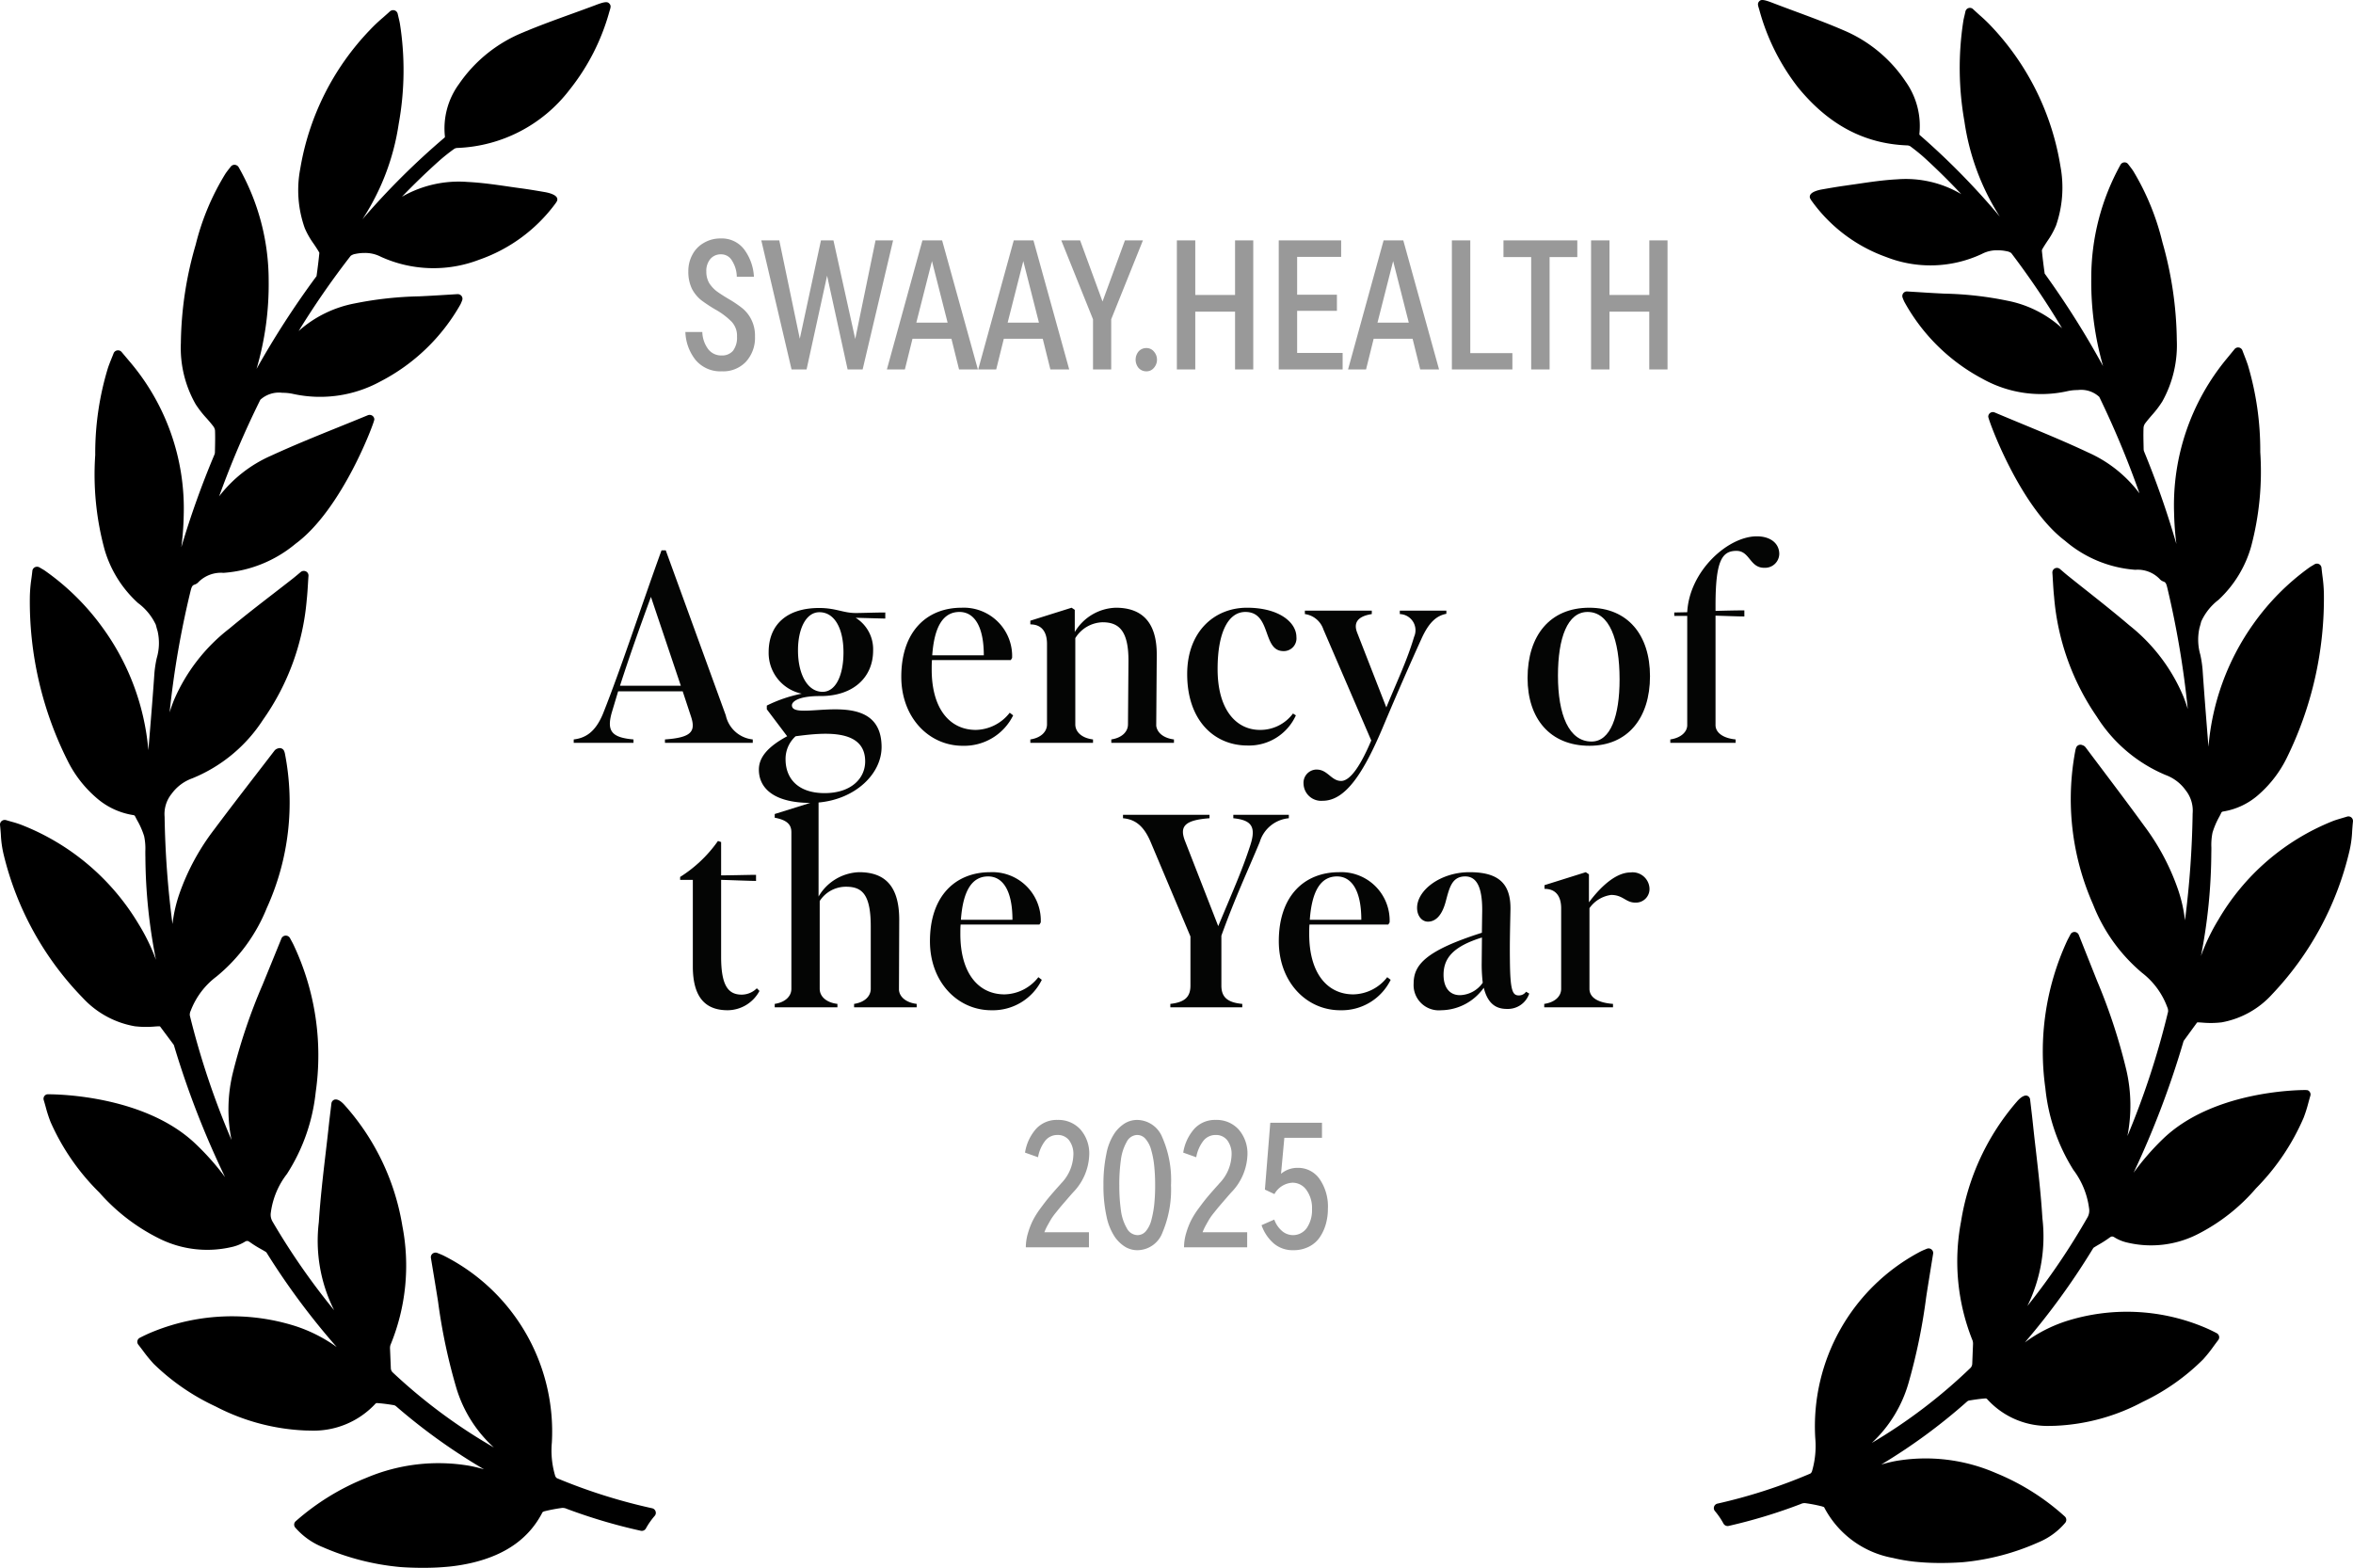
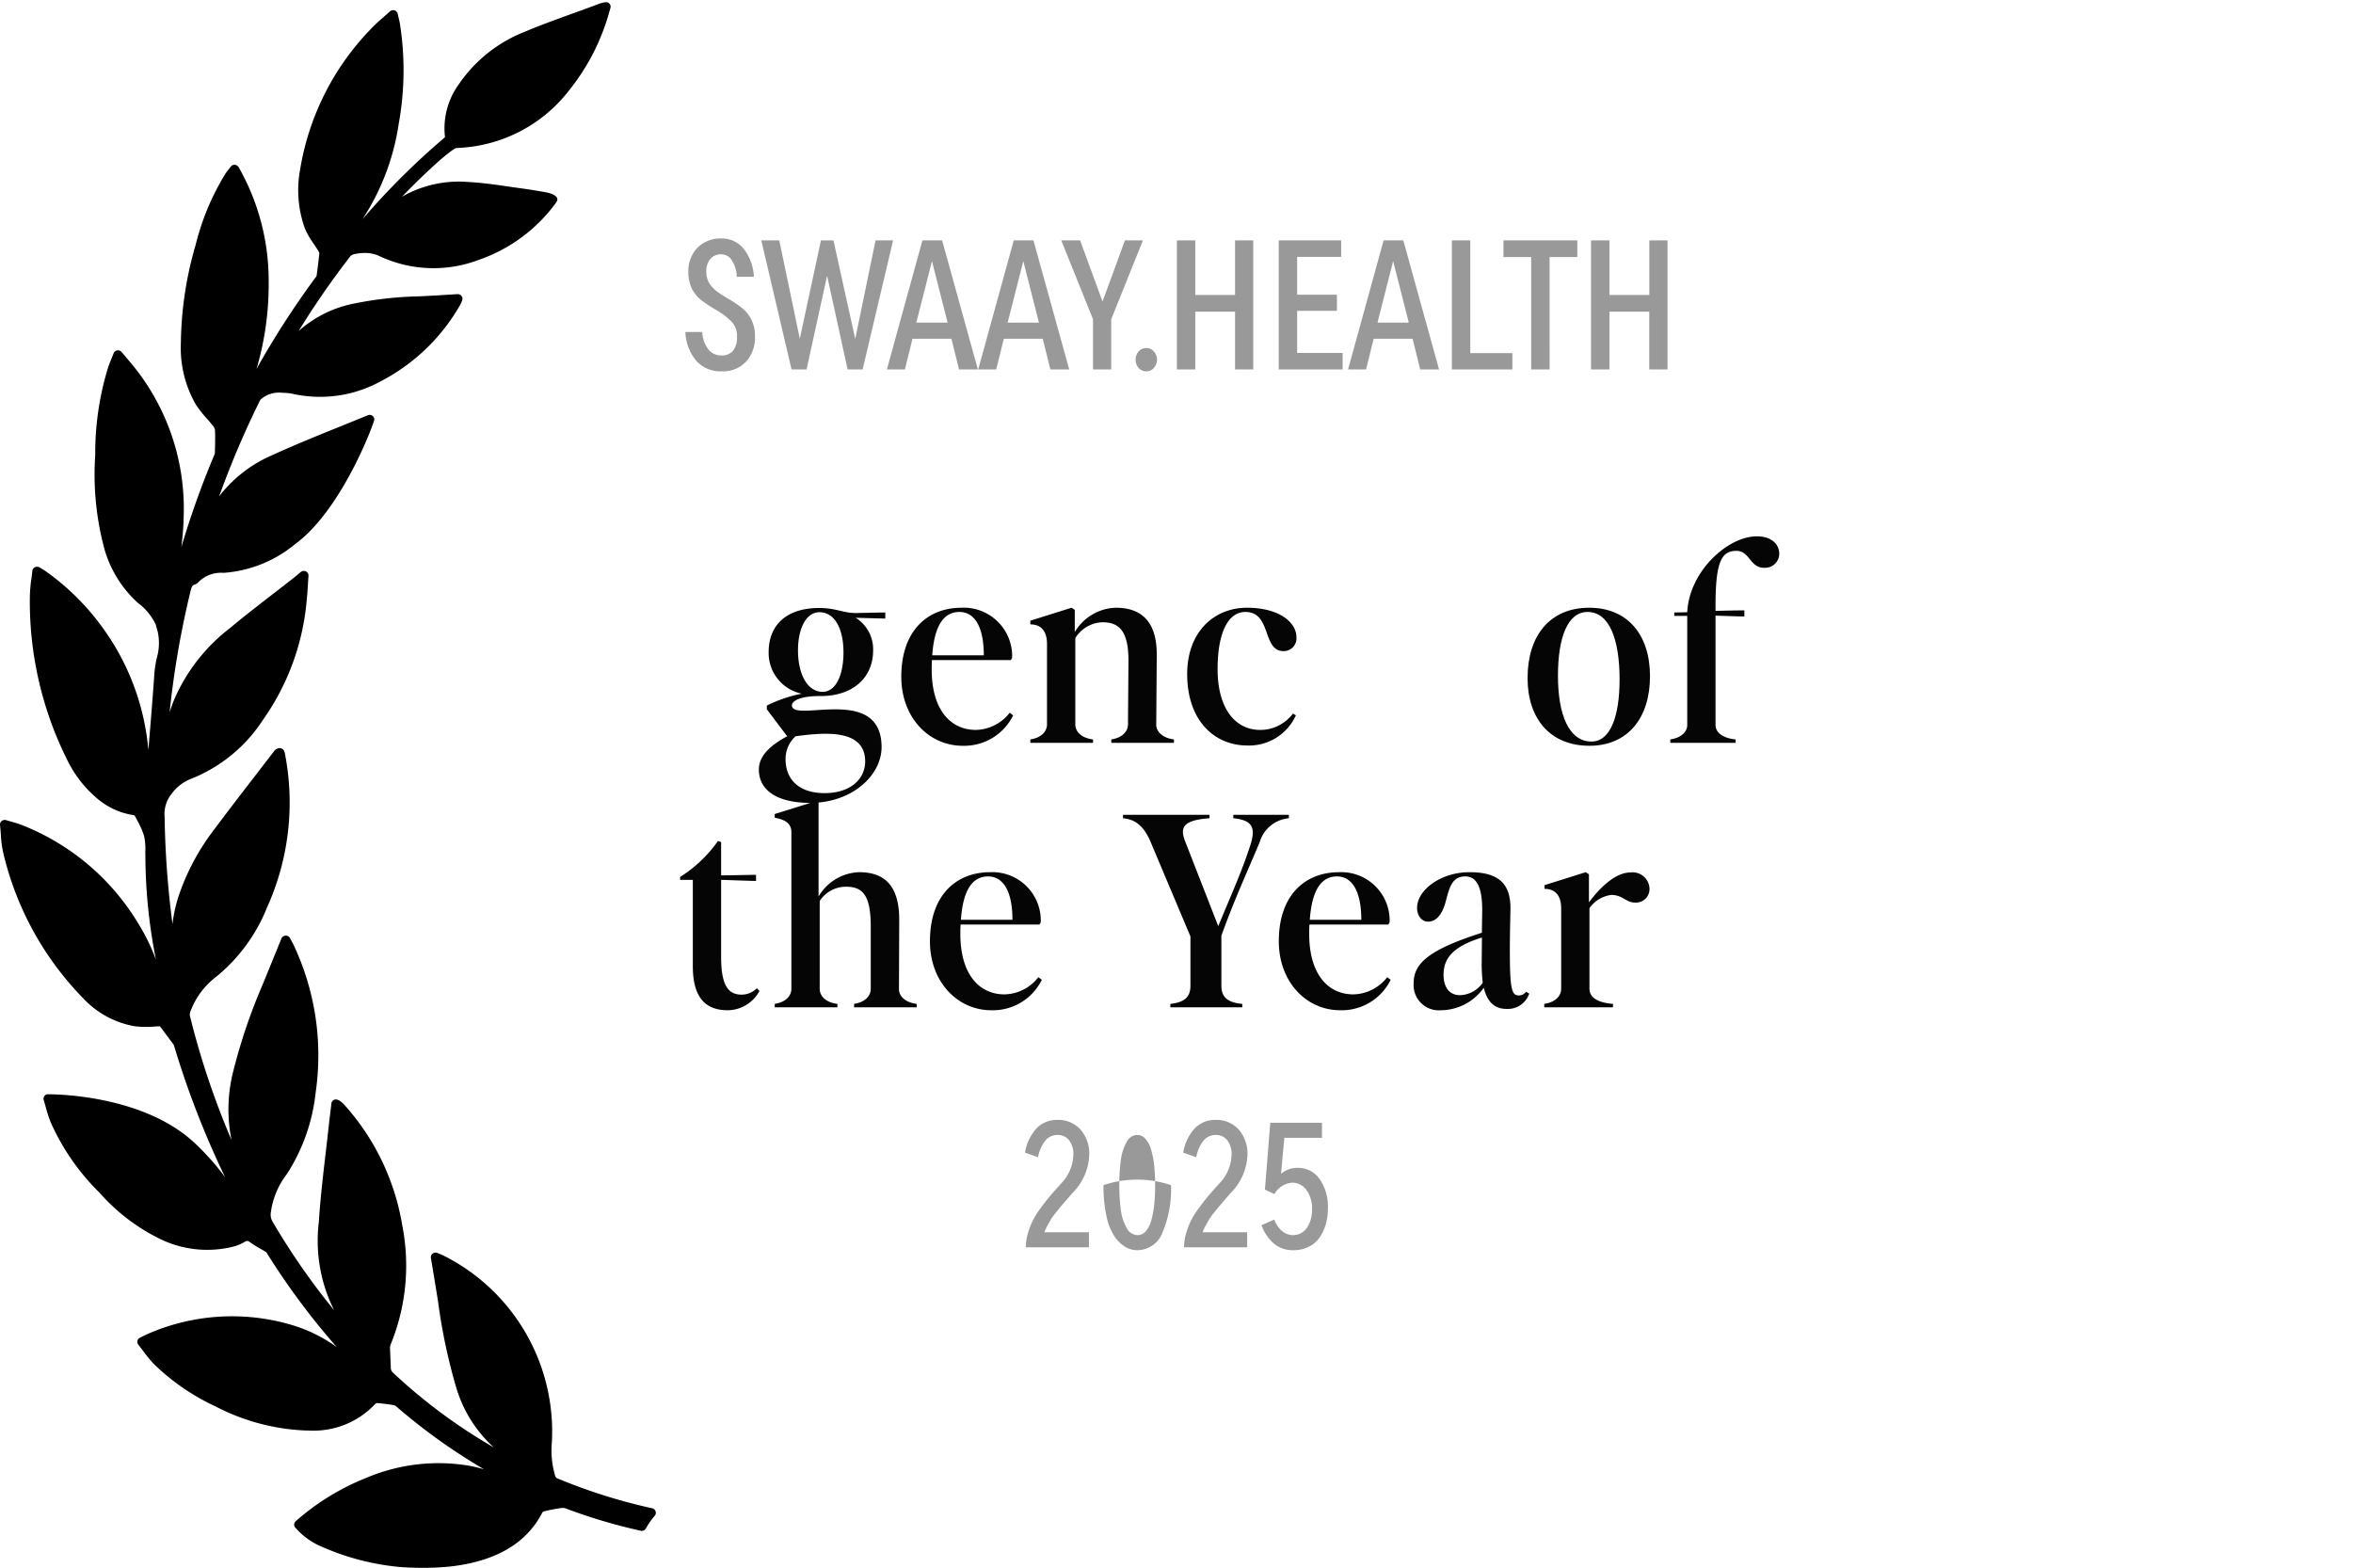
<svg xmlns="http://www.w3.org/2000/svg" width="222.426" height="148.208" viewBox="0 0 222.426 148.208">
  <defs>
    <clipPath id="clip-path">
      <rect id="Rectangle_6" data-name="Rectangle 6" width="113.959" height="44.811" transform="translate(0 0)" fill="none" />
    </clipPath>
  </defs>
  <g id="agency-of-the-year-2025" transform="translate(0.002 0.002)">
    <path id="Path_7" data-name="Path 7" d="M68.226,35.1a3.054,3.054,0,0,1-2.48-1.08,4.483,4.483,0,0,1-.96-2.64h1.6a2.833,2.833,0,0,0,.54,1.6,1.537,1.537,0,0,0,1.28.62,1.35,1.35,0,0,0,1.08-.44,2.058,2.058,0,0,0,.38-1.34,1.919,1.919,0,0,0-.52-1.42,6.774,6.774,0,0,0-1.52-1.14,14.132,14.132,0,0,1-1.36-.9,3.448,3.448,0,0,1-.86-1.06,3.683,3.683,0,0,1-.34-1.66,3.217,3.217,0,0,1,.38-1.56,2.731,2.731,0,0,1,1.08-1.12,3.049,3.049,0,0,1,1.6-.42,2.643,2.643,0,0,1,2.22,1.04,4.733,4.733,0,0,1,.92,2.58h-1.62a2.886,2.886,0,0,0-.44-1.5,1.168,1.168,0,0,0-1.04-.62,1.279,1.279,0,0,0-1.02.44,1.743,1.743,0,0,0-.38,1.18,2.159,2.159,0,0,0,.26,1.08,3.09,3.09,0,0,0,.68.76q.4.3,1.1.72a11.238,11.238,0,0,1,1.32.88,3.257,3.257,0,0,1,.88,1.08,3.391,3.391,0,0,1,.36,1.64,3.346,3.346,0,0,1-.86,2.38A2.968,2.968,0,0,1,68.226,35.1Zm12.616-3.06,1.92-9.32h1.66l-2.88,12.2h-1.42l-1.94-8.86-1.94,8.86h-1.42l-2.86-12.2h1.7l1.94,9.3,2-9.3h1.18Zm11.593,2.88h-1.78l-.72-2.9h-3.68l-.72,2.9h-1.7l3.36-12.2h1.86Zm-2.86-4.42-1.48-5.82-1.48,5.82Zm11.493,4.42h-1.78l-.72-2.9h-3.68l-.72,2.9h-1.7l3.36-12.2h1.86Zm-2.86-4.42-1.48-5.82-1.48,5.82Zm6.01-2,2.12-5.78h1.7l-3,7.46v4.74h-1.72v-4.74l-3-7.46h1.78Zm4.149,6.6a.973.973,0,0,1-.74-.32,1.226,1.226,0,0,1,0-1.56.973.973,0,0,1,.74-.32.892.892,0,0,1,.7.32,1.164,1.164,0,0,1,0,1.56.892.892,0,0,1-.7.32Zm8.379-7.22v-5.16h1.72v12.2h-1.72v-5.46h-3.76v5.46h-1.74v-12.2h1.74v5.16Zm5.869,1.5v3.98h4.3v1.56h-6.04v-12.2h5.9v1.56h-4.16v3.58h3.76v1.52Zm13.414,5.54h-1.78l-.72-2.9h-3.68l-.72,2.9h-1.7l3.36-12.2h1.86Zm-2.86-4.42-1.48-5.82-1.48,5.82Zm9.793,4.42h-5.72v-12.2h1.74v10.66h3.98Zm3.517,0h-1.74V24.3h-2.62v-1.58h6.98V24.3h-2.62Zm9.427-7.04v-5.16h1.72v12.2H155.9v-5.46h-3.76v5.46H150.4v-12.2h1.74v5.16Z" fill="#999" />
-     <path id="Path_8" data-name="Path 8" d="M222.268,77.271a.439.439,0,0,0-.4-.079c-.156.048-.3.089-.433.129l-.065.019c-.331.1-.618.18-.9.294a21.959,21.959,0,0,0-10.778,9.318,18.879,18.879,0,0,0-1.639,3.413,51.707,51.707,0,0,0,.977-9.706c.006-.182.006-.367.006-.55a5.823,5.823,0,0,1,.109-1.406,7.511,7.511,0,0,1,.65-1.516c.072-.14.144-.279.2-.4a.291.291,0,0,1,.113-.069,6.646,6.646,0,0,0,3.462-1.662,11.116,11.116,0,0,0,2.587-3.4,34.128,34.128,0,0,0,3.515-15.566,14,14,0,0,0-.135-1.635c-.032-.256-.064-.517-.091-.788a.434.434,0,0,0-.239-.345.441.441,0,0,0-.421.021c-.08.05-.148.091-.21.127-.12.071-.212.127-.3.19A22.749,22.749,0,0,0,212.992,59a23.329,23.329,0,0,0-4.23,11.591q-.057-.714-.115-1.429l-.013-.173c-.149-1.867-.3-3.8-.43-5.7a10.885,10.885,0,0,0-.213-1.4,5.119,5.119,0,0,1-.075-2.553c.06-.195.11-.391.16-.586a5.371,5.371,0,0,1,1.632-2.046l.034-.031a10.967,10.967,0,0,0,3.05-5,27.624,27.624,0,0,0,.866-8.936v-.065a28.172,28.172,0,0,0-1.169-8.157c-.1-.295-.208-.585-.328-.89-.062-.159-.125-.323-.191-.5a.431.431,0,0,0-.332-.276l-.074-.007a.433.433,0,0,0-.335.159l-.714.871A21.709,21.709,0,0,0,205.51,48.44a28.51,28.51,0,0,0,.219,2.981,84.985,84.985,0,0,0-3.053-8.745.622.622,0,0,1-.042-.2l-.008-.385c-.012-.555-.025-1.13,0-1.695a.867.867,0,0,1,.191-.428c.179-.237.378-.469.584-.71a9.483,9.483,0,0,0,1-1.313,10.919,10.919,0,0,0,1.368-5.766,35.027,35.027,0,0,0-1.363-9.292,23.845,23.845,0,0,0-2.741-6.7c-.1-.153-.208-.3-.325-.449-.052-.067-.108-.139-.164-.216a.43.43,0,0,0-.378-.175.439.439,0,0,0-.35.223,22.059,22.059,0,0,0-2.765,10.714,28.919,28.919,0,0,0,1.116,8.323,82.727,82.727,0,0,0-5.413-8.6l-.045-.062c-.044-.059-.063-.088-.06-.068-.124-.884-.209-1.592-.269-2.208a.789.789,0,0,1,.1-.215c.13-.221.273-.438.424-.668a7.621,7.621,0,0,0,.818-1.474,10.955,10.955,0,0,0,.415-5.594,25.025,25.025,0,0,0-6.411-13.1,15.132,15.132,0,0,0-1.211-1.174l-.12-.108c-.169-.153-.343-.31-.518-.475a.433.433,0,0,0-.721.218l-.078.345c-.054.229-.1.409-.126.59a28.962,28.962,0,0,0,.108,9.458,22.734,22.734,0,0,0,3.344,9,68.962,68.962,0,0,0-7.574-7.714.234.234,0,0,1-.03-.073A7.236,7.236,0,0,0,180.129,7.7a13.231,13.231,0,0,0-5.868-4.842c-1.48-.642-3.013-1.21-4.514-1.767-.72-.267-1.439-.533-2.179-.818s-1.063-.349-1.235-.189c-.223.207-.169.384-.072.7l.031.1a20.741,20.741,0,0,0,3.683,7.391c2.883,3.521,6.256,5.31,10.3,5.468a.611.611,0,0,1,.3.083c.57.427.989.768,1.36,1.106q1.76,1.608,3.459,3.417a10.309,10.309,0,0,0-6.05-1.4c-1.266.064-2.523.25-3.739.429l-.046.007c-.36.053-.717.1-1.074.155-.781.106-1.568.244-2.264.366-.281.05-.954.2-1.109.53a.367.367,0,0,0,.012.345,2.08,2.08,0,0,0,.176.271,14.782,14.782,0,0,0,7,5.243,11.447,11.447,0,0,0,9.043-.293,3.061,3.061,0,0,1,1.491-.345,3.961,3.961,0,0,1,.865.093.945.945,0,0,1,.424.175,78.447,78.447,0,0,1,4.8,7.1,10.684,10.684,0,0,0-5.169-2.6,32.529,32.529,0,0,0-5.939-.669l-.653-.033c-.612-.031-1.224-.07-1.853-.11l-1.056-.065a.428.428,0,0,0-.346.176.433.433,0,0,0-.058.41,3.779,3.779,0,0,0,.16.386A18.1,18.1,0,0,0,187.39,35.8a11.362,11.362,0,0,0,8.01,1.181,4.377,4.377,0,0,1,1.007-.111,2.528,2.528,0,0,1,2.034.648,87.656,87.656,0,0,1,3.8,9.12,12.285,12.285,0,0,0-4.8-3.842c-2.025-.956-4.134-1.83-6.209-2.69-.892-.369-1.788-.739-2.679-1.117a.433.433,0,0,0-.607.4c0,.279,2.96,8.492,7.258,11.729a11.486,11.486,0,0,0,6.636,2.743,2.89,2.89,0,0,1,2.294.855.85.85,0,0,0,.367.253c.218.071.277.2.385.658a87.562,87.562,0,0,1,1.919,11.4q-.178-.59-.417-1.193a16.948,16.948,0,0,0-5.1-6.718c-1.3-1.11-2.653-2.184-3.965-3.224l-.063-.049c-.6-.474-1.194-.945-1.788-1.423-.123-.1-.243-.2-.382-.319l-.371-.318a.443.443,0,0,0-.475-.057.435.435,0,0,0-.237.417c.019.262.033.51.047.748l.007.111c.03.49.058.952.107,1.408a23.3,23.3,0,0,0,4.038,11.337,14.151,14.151,0,0,0,6.512,5.516,4.041,4.041,0,0,1,1.9,1.457,3.08,3.08,0,0,1,.647,2.172A89.876,89.876,0,0,1,206.542,87a13.962,13.962,0,0,0-.639-2.861,21.983,21.983,0,0,0-3.219-6.076c-1.286-1.77-2.625-3.547-3.919-5.266l-.086-.115c-.514-.681-1.027-1.362-1.526-2.029a.577.577,0,0,0-.307-.213.434.434,0,0,0-.6.255l-.015.047a1.1,1.1,0,0,0-.047.173A24.58,24.58,0,0,0,197.855,85.5a16.094,16.094,0,0,0,4.64,6.469,7.25,7.25,0,0,1,2.367,3.225.858.858,0,0,1,.083.435A77.233,77.233,0,0,1,201.1,107.39a14.917,14.917,0,0,0-.085-6.173,54.092,54.092,0,0,0-2.781-8.491l-.3-.754c-.47-1.18-.943-2.369-1.432-3.6a.446.446,0,0,0-.411-.275.426.426,0,0,0-.377.235l-.158.3c-.069.13-.133.251-.189.376a24.94,24.94,0,0,0-2.023,13.864,17.909,17.909,0,0,0,2.649,7.719,7.64,7.64,0,0,1,1.482,3.627,1.294,1.294,0,0,1-.135.835,65.356,65.356,0,0,1-5.7,8.408l.023-.043a14.9,14.9,0,0,0,1.4-8.264c-.132-2.182-.382-4.36-.623-6.466l-.014-.122q-.15-1.265-.281-2.531c-.051-.479-.108-.958-.166-1.445l-.077-.657a.428.428,0,0,0-.234-.335c-.237-.124-.622.067-1.037.558a22.746,22.746,0,0,0-5.262,11.334,20.079,20.079,0,0,0,1.1,11.247,1.049,1.049,0,0,1,.036.324l-.075,1.881a.634.634,0,0,1-.142.344,50.349,50.349,0,0,1-9.351,7.114,12.421,12.421,0,0,0,3.481-5.7,55.044,55.044,0,0,0,1.655-8.048l.035-.237c.145-.936.3-1.87.451-2.824l.175-1.079a.43.43,0,0,0-.159-.408.436.436,0,0,0-.435-.06l-.153.063c-.162.066-.3.126-.437.194a18.666,18.666,0,0,0-9.959,17.622,8.488,8.488,0,0,1-.309,3.161.435.435,0,0,1-.155.212,50.4,50.4,0,0,1-8.786,2.842.433.433,0,0,0-.235.7,6.957,6.957,0,0,1,.813,1.192.448.448,0,0,0,.477.216,49.79,49.79,0,0,0,6.82-2.07.821.821,0,0,1,.435-.083,14.077,14.077,0,0,1,1.559.3,2.109,2.109,0,0,1,.216.078,9.167,9.167,0,0,0,6.5,4.8,16.263,16.263,0,0,0,2.094.359,23.549,23.549,0,0,0,2.449.118c1.228,0,2.1-.076,2.114-.077a22.623,22.623,0,0,0,7.1-1.872,6.636,6.636,0,0,0,2.547-1.86.435.435,0,0,0-.054-.592,22.178,22.178,0,0,0-6.509-4.1,16.639,16.639,0,0,0-9.511-1.131c-.452.088-.894.2-1.324.326a54.228,54.228,0,0,0,8.108-5.951.427.427,0,0,1,.193-.1c.419-.07.975-.156,1.545-.2a.446.446,0,0,1,.127.028,7.69,7.69,0,0,0,6.08,2.567c.13,0,.26,0,.39-.007a19.262,19.262,0,0,0,8.277-2.263,20.54,20.54,0,0,0,5.716-4.027,13.86,13.86,0,0,0,.994-1.247l.029-.039c.129-.175.26-.352.394-.527a.434.434,0,0,0,.085-.338.445.445,0,0,0-.205-.3,14.478,14.478,0,0,0-1.385-.647,18.951,18.951,0,0,0-12.874-.5,13.657,13.657,0,0,0-3.9,2.008,68.09,68.09,0,0,0,6.4-8.812,1.352,1.352,0,0,1,.094-.14c.17-.109.344-.211.518-.313a10.127,10.127,0,0,0,.936-.6c.255-.191.327-.195.585-.029a3.939,3.939,0,0,0,1.159.457,9.709,9.709,0,0,0,6.762-.856,17.988,17.988,0,0,0,5.4-4.279,21.64,21.64,0,0,0,4.5-6.675,13.307,13.307,0,0,0,.455-1.44c.057-.21.115-.42.176-.626a.43.43,0,0,0-.269-.533l-.181-.014c-.892,0-8.852.131-13.508,4.648a24.123,24.123,0,0,0-2.749,3.171,85.4,85.4,0,0,0,4.67-12.258l.018-.062a.847.847,0,0,1,.053-.153l1.218-1.672c.046-.067.051-.067.122-.067h.107l.26.016a8.758,8.758,0,0,0,1.878-.021,8.458,8.458,0,0,0,4.784-2.67A29.394,29.394,0,0,0,222.1,80.392a10.142,10.142,0,0,0,.245-1.841c.021-.29.043-.589.076-.9A.44.44,0,0,0,222.268,77.271Z" />
    <path id="Path_9" data-name="Path 9" d="M61.653,142.578a52.7,52.7,0,0,1-9.013-2.847.45.45,0,0,1-.158-.21,8.328,8.328,0,0,1-.317-3.169A18.616,18.616,0,0,0,41.947,118.7c-.139-.069-.284-.129-.45-.195l-.155-.063a.458.458,0,0,0-.445.057.427.427,0,0,0-.166.412l.179,1.08c.159.956.314,1.892.463,2.828l.038.245a53.947,53.947,0,0,0,1.7,8.056,12.4,12.4,0,0,0,3.572,5.709,51.544,51.544,0,0,1-9.594-7.125.612.612,0,0,1-.145-.336l-.078-1.886a1.021,1.021,0,0,1,.038-.333,19.677,19.677,0,0,0,1.128-11.265,22.544,22.544,0,0,0-5.4-11.353c-.343-.4-.645-.6-.9-.6a.364.364,0,0,0-.162.034.435.435,0,0,0-.244.338l-.078.658c-.06.488-.119.968-.171,1.448-.09.846-.189,1.691-.289,2.536l-.014.122c-.247,2.11-.5,4.292-.639,6.476a14.623,14.623,0,0,0,1.432,8.279l.024.042a65.381,65.381,0,0,1-5.85-8.422,1.278,1.278,0,0,1-.139-.836,7.55,7.55,0,0,1,1.521-3.633,17.683,17.683,0,0,0,2.718-7.732,24.446,24.446,0,0,0-2.076-13.888c-.057-.126-.123-.247-.194-.377l-.162-.3a.455.455,0,0,0-.417-.233.445.445,0,0,0-.391.273c-.5,1.236-.987,2.427-1.47,3.608l-.308.755a53.3,53.3,0,0,0-2.853,8.5,14.566,14.566,0,0,0-.087,6.183A75.939,75.939,0,0,1,17.94,95.985a.841.841,0,0,1,.085-.436,7.271,7.271,0,0,1,2.429-3.23,16.139,16.139,0,0,0,4.761-6.48,24.088,24.088,0,0,0,1.716-14.6,1.123,1.123,0,0,0-.048-.172l-.017-.048a.442.442,0,0,0-.25-.267.475.475,0,0,0-.356,0,.613.613,0,0,0-.321.212c-.518.676-1.045,1.358-1.571,2.04l-.088.115c-1.328,1.722-2.7,3.5-4.022,5.274a21.85,21.85,0,0,0-3.3,6.087,13.674,13.674,0,0,0-.656,2.866,87.935,87.935,0,0,1-.744-10.135,3.036,3.036,0,0,1,.665-2.176,4.136,4.136,0,0,1,1.948-1.459,14.432,14.432,0,0,0,6.682-5.526A23,23,0,0,0,28.993,56.7c.051-.458.08-.921.11-1.411l.007-.111c.014-.238.029-.486.049-.749a.433.433,0,0,0-.244-.417.462.462,0,0,0-.488.058l-.38.318c-.143.119-.265.221-.392.32-.61.478-1.222.951-1.835,1.425l-.064.049c-1.346,1.041-2.738,2.117-4.068,3.229a17.02,17.02,0,0,0-5.228,6.73q-.245.6-.429,1.2A85.892,85.892,0,0,1,18,55.919c.11-.454.171-.587.4-.66a.855.855,0,0,0,.371-.249,3.01,3.01,0,0,1,2.358-.86,11.934,11.934,0,0,0,6.807-2.75c4.41-3.243,7.447-11.47,7.447-11.749a.432.432,0,0,0-.2-.363.461.461,0,0,0-.418-.036c-.919.38-1.838.751-2.789,1.135-2.093.847-4.257,1.723-6.336,2.68a12.563,12.563,0,0,0-4.926,3.848,86.554,86.554,0,0,1,3.894-9.13,2.618,2.618,0,0,1,2.09-.655,4.594,4.594,0,0,1,1.033.111,11.9,11.9,0,0,0,8.217-1.179,18.378,18.378,0,0,0,7.575-7.288,3.541,3.541,0,0,0,.162-.384.423.423,0,0,0-.057-.41.458.458,0,0,0-.382-.177h0l-1.054.065c-.646.04-1.274.079-1.9.11l-.67.033a34.146,34.146,0,0,0-6.094.67,11.058,11.058,0,0,0-5.3,2.608,78.7,78.7,0,0,1,4.921-7.107A1.011,1.011,0,0,1,33.6,24a4.078,4.078,0,0,1,.868-.089A3.212,3.212,0,0,1,36,24.27a12.024,12.024,0,0,0,9.269.288,15.138,15.138,0,0,0,7.182-5.252,2.117,2.117,0,0,0,.182-.272.361.361,0,0,0,.012-.346c-.159-.326-.849-.48-1.139-.531-.713-.122-1.52-.26-2.321-.366q-.55-.075-1.1-.156l-.047-.007c-1.248-.18-2.537-.366-3.837-.43a10.767,10.767,0,0,0-6.208,1.4q1.74-1.808,3.549-3.424a17.765,17.765,0,0,1,1.4-1.109.636.636,0,0,1,.3-.082A14,14,0,0,0,53.819,8.508,20.594,20.594,0,0,0,57.6,1.1l.03-.1c.1-.322.154-.5-.074-.706-.176-.16-.487-.113-1.294.2-.733.275-1.47.542-2.227.816-1.521.55-3.094,1.12-4.612,1.763A13.507,13.507,0,0,0,43.4,7.921a7.109,7.109,0,0,0-1.342,5,.328.328,0,0,1-.021.071,70.112,70.112,0,0,0-7.78,7.737,22.446,22.446,0,0,0,3.43-9.02A28.334,28.334,0,0,0,37.8,2.231c-.032-.181-.074-.362-.129-.589l-.081-.349a.446.446,0,0,0-.3-.317.46.46,0,0,0-.435.1c-.181.167-.359.324-.533.477l-.122.108a15.381,15.381,0,0,0-1.243,1.177,24.831,24.831,0,0,0-6.578,13.12,10.718,10.718,0,0,0,.426,5.6,7.6,7.6,0,0,0,.848,1.489c.146.217.293.435.427.658a1.476,1.476,0,0,1,.107.195c-.061.637-.148,1.347-.267,2.2a.806.806,0,0,1-.074.1l-.043.058a82.78,82.78,0,0,0-5.554,8.611,28.319,28.319,0,0,0,1.146-8.337A21.687,21.687,0,0,0,22.556,15.8a.466.466,0,0,0-.395-.224.446.446,0,0,0-.353.178c-.056.076-.113.148-.167.215-.12.152-.233.3-.334.45a23.573,23.573,0,0,0-2.812,6.714,34.336,34.336,0,0,0-1.4,9.307,10.731,10.731,0,0,0,1.4,5.775,9.819,9.819,0,0,0,1.041,1.332c.2.226.4.458.587.7a.859.859,0,0,1,.2.428c.024.566.011,1.142,0,1.7l-.009.385a.607.607,0,0,1-.04.2,83.736,83.736,0,0,0-3.135,8.764,27.66,27.66,0,0,0,.225-2.986,21.424,21.424,0,0,0-5.135-14.592l-.733-.871a.445.445,0,0,0-.344-.16l-.073.006a.442.442,0,0,0-.343.276c-.067.174-.132.338-.2.5-.123.307-.239.6-.337.893A27.591,27.591,0,0,0,9,42.953v.065a27.039,27.039,0,0,0,.889,8.951,10.958,10.958,0,0,0,3.128,5.009l.037.032a5.4,5.4,0,0,1,1.675,2.049c.051.2.1.392.163.586a5.032,5.032,0,0,1-.08,2.575,10.821,10.821,0,0,0-.216,1.387c-.129,1.9-.288,3.836-.441,5.707l-.014.173-.118,1.431a23.017,23.017,0,0,0-4.344-11.61,23.041,23.041,0,0,0-5.422-5.354c-.089-.063-.183-.118-.309-.191-.061-.034-.131-.076-.217-.128a.467.467,0,0,0-.428-.019.435.435,0,0,0-.246.346c-.028.271-.06.533-.1.8a13.657,13.657,0,0,0-.137,1.623,33.516,33.516,0,0,0,3.607,15.6,11.16,11.16,0,0,0,2.654,3.406,6.9,6.9,0,0,0,3.55,1.664.438.438,0,0,1,.108.054c.071.139.145.279.218.419a7.415,7.415,0,0,1,.667,1.518,5.691,5.691,0,0,1,.112,1.409c0,.184,0,.369.006.55a50.687,50.687,0,0,0,1,9.723A18.681,18.681,0,0,0,13.069,87.3,22.384,22.384,0,0,0,2.012,77.969a9.087,9.087,0,0,0-.925-.294l-.068-.02c-.138-.039-.284-.081-.44-.128a.453.453,0,0,0-.417.079A.432.432,0,0,0,0,77.988c.034.308.057.607.079.9A9.929,9.929,0,0,0,.332,80.73a29.247,29.247,0,0,0,7.5,13.608,8.737,8.737,0,0,0,4.909,2.674,9.219,9.219,0,0,0,1.926.021l.267-.016h.109c.073,0,.079,0,.13.073l1.244,1.668a.827.827,0,0,1,.055.156l.018.06a84.152,84.152,0,0,0,4.784,12.3,24.282,24.282,0,0,0-2.821-3.176c-4.777-4.525-12.944-4.656-13.86-4.656H4.479l-.072.013a.429.429,0,0,0-.277.532c.064.208.123.418.191.665a12.8,12.8,0,0,0,.456,1.406A21.625,21.625,0,0,0,9.4,112.74a18.392,18.392,0,0,0,5.545,4.286,10.172,10.172,0,0,0,6.939.857,4.107,4.107,0,0,0,1.188-.457c.267-.167.339-.161.6.029a10.219,10.219,0,0,0,.961.6c.177.1.356.2.523.307a.933.933,0,0,1,.1.146,68.211,68.211,0,0,0,6.569,8.826,14.173,14.173,0,0,0-4-2.011,19.876,19.876,0,0,0-13.209.5,14.536,14.536,0,0,0-1.439.658.437.437,0,0,0-.194.292.426.426,0,0,0,.087.333c.139.176.273.353.406.529l.029.038a13.965,13.965,0,0,0,1.021,1.25,21.08,21.08,0,0,0,5.864,4.034,20.141,20.141,0,0,0,8.492,2.267c.134.005.267.007.4.007a7.971,7.971,0,0,0,6.227-2.561.321.321,0,0,1,.125-.039c.6.042,1.172.127,1.6.2a.454.454,0,0,1,.2.1,55.577,55.577,0,0,0,8.317,5.961c-.441-.128-.894-.239-1.359-.328a17.457,17.457,0,0,0-9.758,1.133,22.845,22.845,0,0,0-6.678,4.1.426.426,0,0,0-.056.593,6.8,6.8,0,0,0,2.613,1.863,23.639,23.639,0,0,0,7.292,1.876c.008,0,.906.077,2.166.077a24.784,24.784,0,0,0,2.513-.118,17.283,17.283,0,0,0,2.148-.36c3.221-.766,5.4-2.34,6.653-4.783a.664.664,0,0,1,.241-.1,15.008,15.008,0,0,1,1.6-.3.909.909,0,0,1,.447.085,51.973,51.973,0,0,0,6.991,2.071.457.457,0,0,0,.1.012.445.445,0,0,0,.39-.229,6.93,6.93,0,0,1,.834-1.193.425.425,0,0,0,.081-.419.436.436,0,0,0-.316-.294Z" />
    <g id="Group_4" data-name="Group 4" transform="translate(54.231 50.697)">
      <g id="Group_4-2" data-name="Group 4" clip-path="url(#clip-path)">
-         <path id="Path_1" data-name="Path 1" d="M76.665,17.625c1.2-2.85,2.475-5.75,3.475-7.95.7-1.55,1.425-2.175,2.35-2.35v-.3h-4.4V7.35A1.53,1.53,0,0,1,79.44,9.5c-.675,2.275-1.625,4.225-2.625,6.675l-2.75-7.05c-.4-1,.1-1.575,1.375-1.775V7.025H69.115V7.35a2.152,2.152,0,0,1,1.75,1.45L75.39,19.3c-.95,2.25-1.95,3.825-2.85,3.825-.925,0-1.275-1.075-2.3-1.075-.035,0-.069,0-.1,0A1.25,1.25,0,0,0,68.99,23.4c0,.026,0,.053.005.079A1.663,1.663,0,0,0,70.788,25c2.125,0,3.85-2.475,5.877-7.375" fill="#040504" />
-         <path id="Path_2" data-name="Path 2" d="M8.625,19.2v.325h8.3V19.2a2.912,2.912,0,0,1-2.55-2.275L8.7,1.325H8.3C6.325,6.775,4.55,12.275,2.775,16.75,2.025,18.575,1.05,19.075,0,19.2v.325H5.65V19.2c-2.075-.175-2.55-.8-2.05-2.55l.6-2h6.1L11.075,17c.5,1.475.025,2.025-2.45,2.2m-4.25-5.075c.85-2.65,1.85-5.475,2.925-8.4l2.825,8.4Z" fill="#040504" />
        <path id="Path_3" data-name="Path 3" d="M63.49,7.15c2.5,0,1.575,3.7,3.6,3.7a1.374,1.374,0,0,0,.157-.006,1.2,1.2,0,0,0,1.068-1.319c0-1.4-1.65-2.775-4.675-2.775-3.05,0-5.65,2.225-5.65,6.275,0,4.375,2.55,6.75,5.7,6.75a4.861,4.861,0,0,0,4.575-2.85l-.275-.175a3.836,3.836,0,0,1-3.125,1.55c-2.2,0-4-1.85-4-5.75,0-3.45,1-5.4,2.625-5.4" fill="#040504" />
        <path id="Path_4" data-name="Path 4" d="M15.884,43.325c-1.25,0-1.95-.8-1.95-3.575V32.475c.95.025,2.75.1,3.3.1V32c-.7,0-2.4.05-3.3.05V28.9l-.3-.1a12.511,12.511,0,0,1-3.575,3.4v.275h1.2V40.65c0,3.15,1.375,4.15,3.3,4.15a3.441,3.441,0,0,0,3-1.825l-.25-.25a2.041,2.041,0,0,1-1.425.6" fill="#040504" />
        <path id="Path_5" data-name="Path 5" d="M30.745,42.875l.025-6.625c0-3.275-1.425-4.5-3.8-4.5a4.622,4.622,0,0,0-3.825,2.3V25.163c3.5-.311,6-2.735,5.957-5.313-.075-5.875-8.475-2.15-8.475-3.875,0-.375.675-.875,2.625-.875h.1c3.05,0,4.95-1.75,4.95-4.3a3.5,3.5,0,0,0-1.65-3.1c.85.025,1.85.05,2.8.075V7.2c-.875,0-2.25.05-2.8.05-1.175,0-1.875-.475-3.45-.475-3.025,0-4.775,1.55-4.775,4.175a3.929,3.929,0,0,0,3.125,3.925A13.146,13.146,0,0,0,18.252,16v.35l1.925,2.55c-1.95,1.05-2.675,2.075-2.675,3.15,0,1.75,1.4,3.125,4.825,3.15h.032L19,26.25v.35c1.2.225,1.575.675,1.575,1.375v14.8c0,.7-.575,1.275-1.575,1.425v.325h5.928V44.2c-1.05-.125-1.675-.7-1.675-1.425v-8.3a2.942,2.942,0,0,1,2.5-1.35c1.575,0,2.35.8,2.325,3.925l0,5.725c0,.7-.575,1.275-1.575,1.425v.325H32.42V44.2c-1-.125-1.625-.65-1.675-1.325M21.2,10.775c0-2.025.75-3.6,2.025-3.6,1.425,0,2.275,1.525,2.275,3.8,0,2.15-.725,3.725-1.975,3.725-1.425,0-2.325-1.65-2.325-3.925m-1.175,10.3a2.885,2.885,0,0,1,.95-2.175c2.5-.325,6.575-.8,6.575,2.375,0,1.65-1.375,3.025-3.9,3-2.475-.025-3.625-1.4-3.625-3.2" fill="#040504" />
        <path id="Path_6" data-name="Path 6" d="M95.991,6.75c-3.7,0-5.825,2.625-5.825,6.65,0,3.825,2.125,6.4,5.85,6.4h0c3.623,0,5.723-2.625,5.723-6.575,0-3.9-2.1-6.475-5.75-6.475m.225,12.65c-2.15,0-3.175-2.55-3.175-6.225,0-3.575.9-6.025,2.8-6.025,2.05,0,3.025,2.575,3.025,6.375,0,3.45-.85,5.875-2.65,5.875" fill="#040504" />
        <path id="Path_7-2" data-name="Path 7" d="M99.892,31.775c-1.325,0-2.75,1.25-3.925,2.825V31.95l-.3-.2-3.9,1.225v.35c1.05,0,1.575.675,1.575,1.85v7.6c0,.7-.575,1.275-1.6,1.425v.325h6.5V44.2c-1.6-.125-2.225-.7-2.225-1.425V35.15a2.984,2.984,0,0,1,2.05-1.25c1.125,0,1.375.725,2.275.725a1.162,1.162,0,0,0,.118,0,1.28,1.28,0,0,0,1.232-1.326c0-.046-.006-.093-.011-.139a1.6,1.6,0,0,0-1.789-1.386" fill="#040504" />
        <path id="Path_8-2" data-name="Path 8" d="M89.347,43.4c-.6,0-.825-.425-.85-3.325-.025-1.75.025-3.375.05-4.7.075-2.65-1.225-3.625-3.875-3.625-2.7,0-4.95,1.675-4.95,3.375,0,.75.45,1.3,1.025,1.3.6,0,1.275-.4,1.675-1.875.35-1.3.575-2.4,1.85-2.4,1.05,0,1.675.95,1.6,3.575l-.025,1.75c-5.35,1.7-6.45,3.05-6.45,4.8A2.385,2.385,0,0,0,82,44.8a5,5,0,0,0,4.025-2.125c.375,1.5,1.15,2,2.175,2h0a2.132,2.132,0,0,0,2.124-1.45l-.3-.175a.827.827,0,0,1-.675.35m-5.575-.025c-1,0-1.55-.75-1.55-1.925h0c0-1.55.88-2.675,3.629-3.525l-.025,2.6a15.365,15.365,0,0,0,.1,1.675,2.716,2.716,0,0,1-2.15,1.175" fill="#040504" />
        <path id="Path_9-2" data-name="Path 9" d="M111.834,0c-2.725,0-6.375,3.275-6.575,7.175l-1.225.025v.325h1.225V17.85c0,.625-.575,1.2-1.6,1.35v.325h6.175V19.2c-1.275-.125-1.9-.7-1.9-1.35V7.5c.925.025,2.125.075,2.725.075V7c-.725,0-1.85.025-2.725.05v-.5c0-4.175.575-5.175,1.975-5.175,1.275,0,1.25,1.6,2.625,1.6l.05,0a1.339,1.339,0,0,0,1.375-1.3c0-1.025-.85-1.675-2.125-1.675" fill="#040504" />
        <path id="Path_10" data-name="Path 10" d="M73.7,43.3c-2.45,0-4.175-1.975-4.175-5.7,0-.325,0-.625.025-.9H77l.125-.2c.005-.128.005-.255,0-.383a4.575,4.575,0,0,0-4.774-4.367c-3.25,0-5.7,2.2-5.7,6.525,0,3.875,2.625,6.525,5.8,6.525h0a5.154,5.154,0,0,0,4.774-2.875l-.325-.25A4.155,4.155,0,0,1,73.7,43.3m-1.55-11.15c1.35,0,2.3,1.275,2.3,4.1H69.58c.2-2.8,1.074-4.1,2.574-4.1" fill="#040504" />
        <path id="Path_11" data-name="Path 11" d="M40.723,43.3c-2.45,0-4.175-1.975-4.175-5.7,0-.325,0-.625.025-.9h7.45l.125-.2c.005-.128.005-.255,0-.383a4.575,4.575,0,0,0-4.774-4.367c-3.25,0-5.7,2.2-5.7,6.525,0,3.875,2.625,6.525,5.8,6.525h0a5.154,5.154,0,0,0,4.774-2.875l-.325-.25a4.155,4.155,0,0,1-3.2,1.625m-1.55-11.15c1.35,0,2.3,1.275,2.3,4.1H36.6c.2-2.8,1.074-4.1,2.574-4.1" fill="#040504" />
        <path id="Path_12" data-name="Path 12" d="M41.54,16.925l-.325-.25a4.155,4.155,0,0,1-3.2,1.625c-2.45,0-4.175-1.975-4.175-5.7,0-.325,0-.625.025-.9h7.45l.125-.2c.005-.128.005-.255,0-.383A4.575,4.575,0,0,0,36.665,6.75c-3.25,0-5.7,2.2-5.7,6.525,0,3.875,2.625,6.525,5.8,6.525a5.154,5.154,0,0,0,4.775-2.875M36.465,7.15c1.35,0,2.3,1.275,2.3,4.1H33.89c.2-2.8,1.075-4.1,2.575-4.1" fill="#040504" />
        <path id="Path_13" data-name="Path 13" d="M50.818,19.2v.325h5.921V19.2c-1-.125-1.6-.65-1.675-1.3l.05-6.65c.025-3.3-1.55-4.5-3.875-4.5a4.673,4.673,0,0,0-3.875,2.3V6.95l-.3-.2-3.9,1.225v.35c1.05,0,1.575.675,1.575,1.85v7.6c0,.7-.575,1.275-1.575,1.425v.325h5.925V19.2c-1.05-.125-1.675-.7-1.675-1.425V9.625a3.125,3.125,0,0,1,2.575-1.5c1.55,0,2.475.8,2.45,3.725l-.046,5.925c0,.7-.575,1.275-1.575,1.425" fill="#040504" />
        <path id="Path_14" data-name="Path 14" d="M67.6,26.325h-5.25v.325c1.675.175,2.2.75,1.6,2.575-.775,2.375-1.525,4.025-3.025,7.625l-3.15-8.075c-.525-1.375,0-1.95,2.325-2.125v-.325H51.923v.325c1.05.1,1.925.6,2.625,2.275l3.75,8.9v4.65c0,1.1-.575,1.575-1.9,1.725v.325h6.8V44.2c-1.35-.125-1.975-.6-1.975-1.725V37.75c1.3-3.6,2.45-6.025,3.625-8.85a3.168,3.168,0,0,1,2.75-2.25Z" fill="#040504" />
      </g>
    </g>
    <g id="Group_6" data-name="Group 6" transform="translate(96.892 105.865)">
      <g id="Group_7" data-name="Group 7">
        <path id="Path_29" data-name="Path 29" d="M0,30.525a4.439,4.439,0,0,1,1.06-2.263,2.659,2.659,0,0,1,2.025-.827,2.81,2.81,0,0,1,2.145.894,3.443,3.443,0,0,1,.838,2.454,5.334,5.334,0,0,1-1.523,3.5q-.139.152-.584.667t-.578.674c-.089.1-.241.294-.457.56a6.157,6.157,0,0,0-.463.636c-.093.157-.2.346-.324.569a5.309,5.309,0,0,0-.311.667H6.043v1.423H.076a4.692,4.692,0,0,1,.2-1.333,7.379,7.379,0,0,1,.451-1.181,8.065,8.065,0,0,1,.736-1.175q.483-.657.819-1.061c.224-.266.535-.623.933-1.067.093-.1.161-.178.2-.227A4.028,4.028,0,0,0,4.57,30.752a2.154,2.154,0,0,0-.406-1.394,1.335,1.335,0,0,0-1.092-.5,1.458,1.458,0,0,0-1.174.56,3.517,3.517,0,0,0-.667,1.545Z" transform="translate(0 -27.435)" fill="#999" />
-         <path id="Path_30" data-name="Path 30" d="M7.414,33.6a13.847,13.847,0,0,1,.279-2.969,5.245,5.245,0,0,1,.762-1.925,3.324,3.324,0,0,1,1.016-.969,2.254,2.254,0,0,1,1.129-.3,2.586,2.586,0,0,1,2.362,1.614A10.045,10.045,0,0,1,13.8,33.6a10.436,10.436,0,0,1-.806,4.477,2.55,2.55,0,0,1-2.368,1.673,2.254,2.254,0,0,1-1.13-.3,3.335,3.335,0,0,1-1.016-.969,5.408,5.408,0,0,1-.774-1.923A13.164,13.164,0,0,1,7.414,33.6m1.5,0a16.439,16.439,0,0,0,.152,2.393,4.487,4.487,0,0,0,.553,1.673,1.166,1.166,0,0,0,1.009.66,1.03,1.03,0,0,0,.806-.387,2.667,2.667,0,0,0,.521-1.083,9.855,9.855,0,0,0,.266-1.491A17.184,17.184,0,0,0,12.3,33.6a17.427,17.427,0,0,0-.089-1.833,8.469,8.469,0,0,0-.286-1.5,2.637,2.637,0,0,0-.533-1.037,1.037,1.037,0,0,0-.794-.372,1.149,1.149,0,0,0-.99.659A4.611,4.611,0,0,0,9.064,31.2a16.579,16.579,0,0,0-.152,2.4" transform="translate(0 -27.435)" fill="#999" />
+         <path id="Path_30" data-name="Path 30" d="M7.414,33.6A10.045,10.045,0,0,1,13.8,33.6a10.436,10.436,0,0,1-.806,4.477,2.55,2.55,0,0,1-2.368,1.673,2.254,2.254,0,0,1-1.13-.3,3.335,3.335,0,0,1-1.016-.969,5.408,5.408,0,0,1-.774-1.923A13.164,13.164,0,0,1,7.414,33.6m1.5,0a16.439,16.439,0,0,0,.152,2.393,4.487,4.487,0,0,0,.553,1.673,1.166,1.166,0,0,0,1.009.66,1.03,1.03,0,0,0,.806-.387,2.667,2.667,0,0,0,.521-1.083,9.855,9.855,0,0,0,.266-1.491A17.184,17.184,0,0,0,12.3,33.6a17.427,17.427,0,0,0-.089-1.833,8.469,8.469,0,0,0-.286-1.5,2.637,2.637,0,0,0-.533-1.037,1.037,1.037,0,0,0-.794-.372,1.149,1.149,0,0,0-.99.659A4.611,4.611,0,0,0,9.064,31.2a16.579,16.579,0,0,0-.152,2.4" transform="translate(0 -27.435)" fill="#999" />
        <path id="Path_31" data-name="Path 31" d="M14.955,30.525a4.439,4.439,0,0,1,1.06-2.263,2.659,2.659,0,0,1,2.025-.827,2.81,2.81,0,0,1,2.145.894,3.443,3.443,0,0,1,.838,2.454,5.334,5.334,0,0,1-1.523,3.5q-.14.152-.584.667t-.578.674c-.089.1-.241.294-.457.56a6.157,6.157,0,0,0-.463.636c-.093.157-.2.346-.324.569a5.309,5.309,0,0,0-.311.667H21v1.423H15.031a4.692,4.692,0,0,1,.2-1.333,7.38,7.38,0,0,1,.451-1.181,8.065,8.065,0,0,1,.736-1.175q.483-.657.819-1.061c.224-.266.535-.623.933-1.067.093-.1.161-.178.2-.227a4.028,4.028,0,0,0,1.155-2.682,2.154,2.154,0,0,0-.406-1.394,1.335,1.335,0,0,0-1.092-.5,1.458,1.458,0,0,0-1.174.56,3.517,3.517,0,0,0-.667,1.545Z" transform="translate(0 -27.435)" fill="#999" />
        <path id="Path_32" data-name="Path 32" d="M22.356,37.342l1.206-.53a2.544,2.544,0,0,0,.711,1.06,1.588,1.588,0,0,0,2.368-.272,3.006,3.006,0,0,0,.488-1.787,2.9,2.9,0,0,0-.52-1.787,1.6,1.6,0,0,0-1.333-.7,2.078,2.078,0,0,0-1.7,1.075l-.9-.424.508-6.316h4.887v1.423H24.514l-.314,3.4a2.4,2.4,0,0,1,1.587-.561,2.461,2.461,0,0,1,2.05,1.045,4.555,4.555,0,0,1,.793,2.817,5.318,5.318,0,0,1-.19,1.439,4.31,4.31,0,0,1-.571,1.249,2.681,2.681,0,0,1-1.029.9,3.184,3.184,0,0,1-1.485.333,2.746,2.746,0,0,1-1.847-.643,4.02,4.02,0,0,1-1.149-1.719" transform="translate(0 -27.391)" fill="#999" />
      </g>
    </g>
  </g>
</svg>